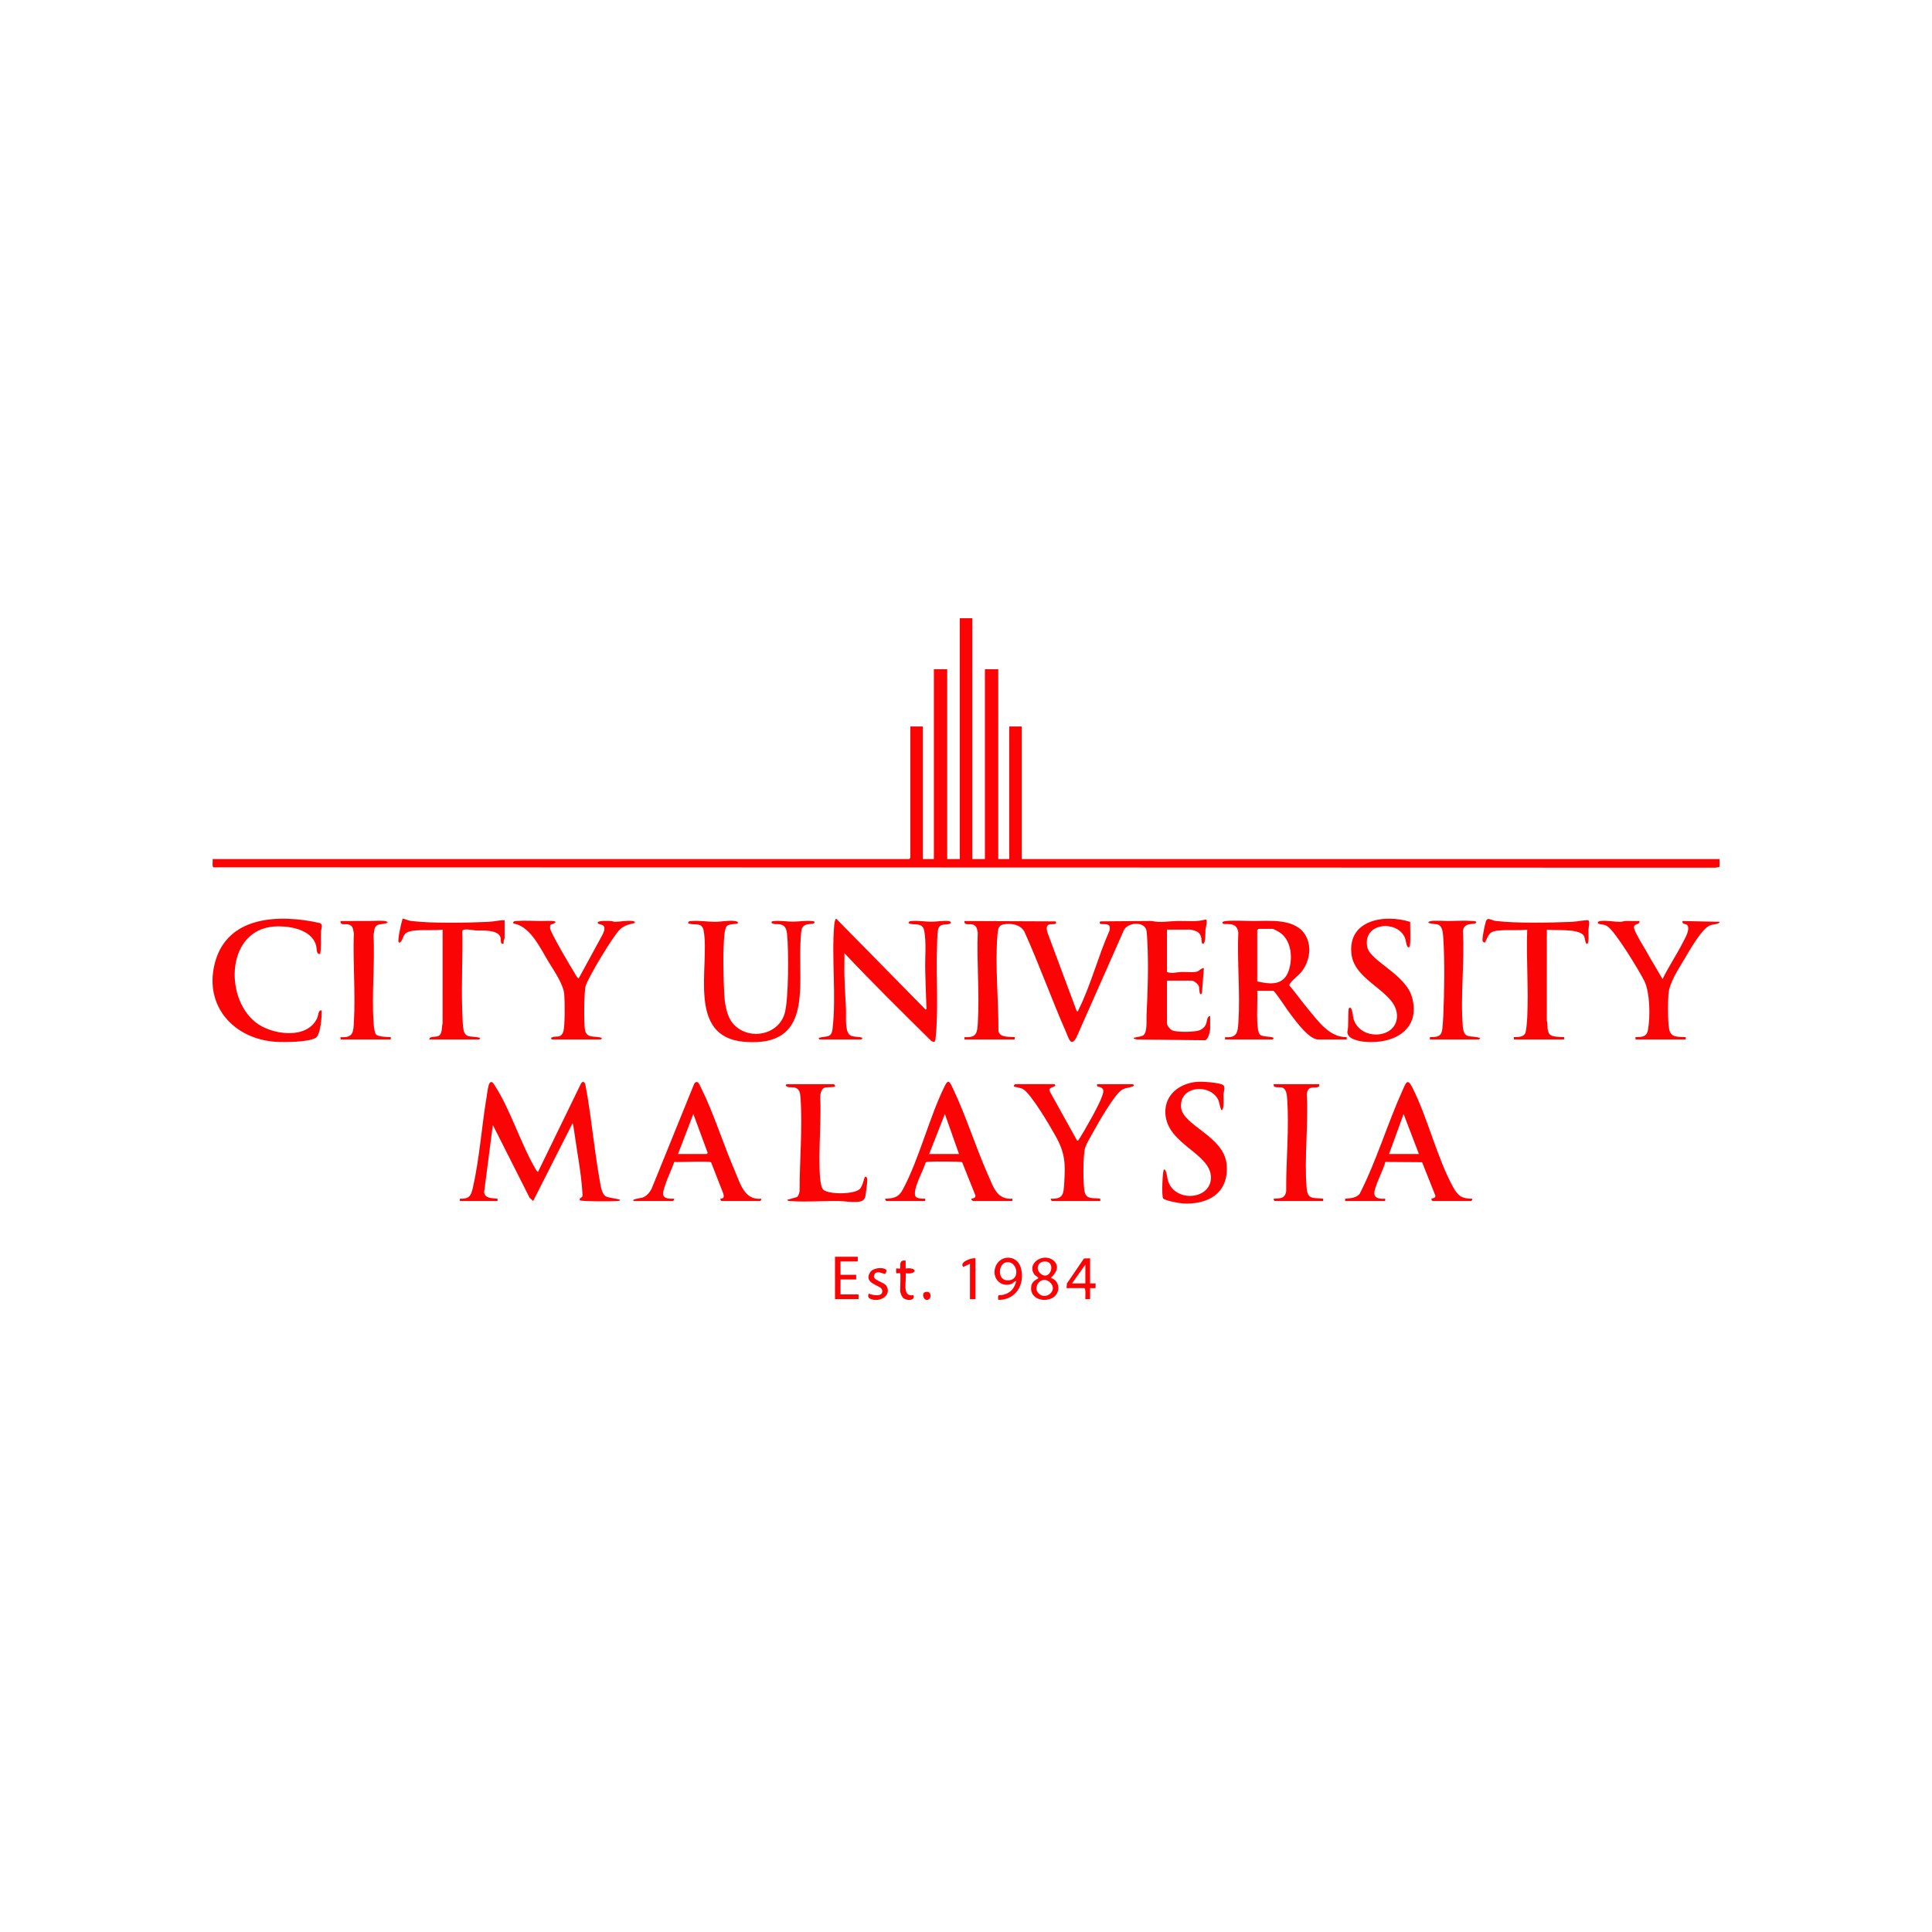
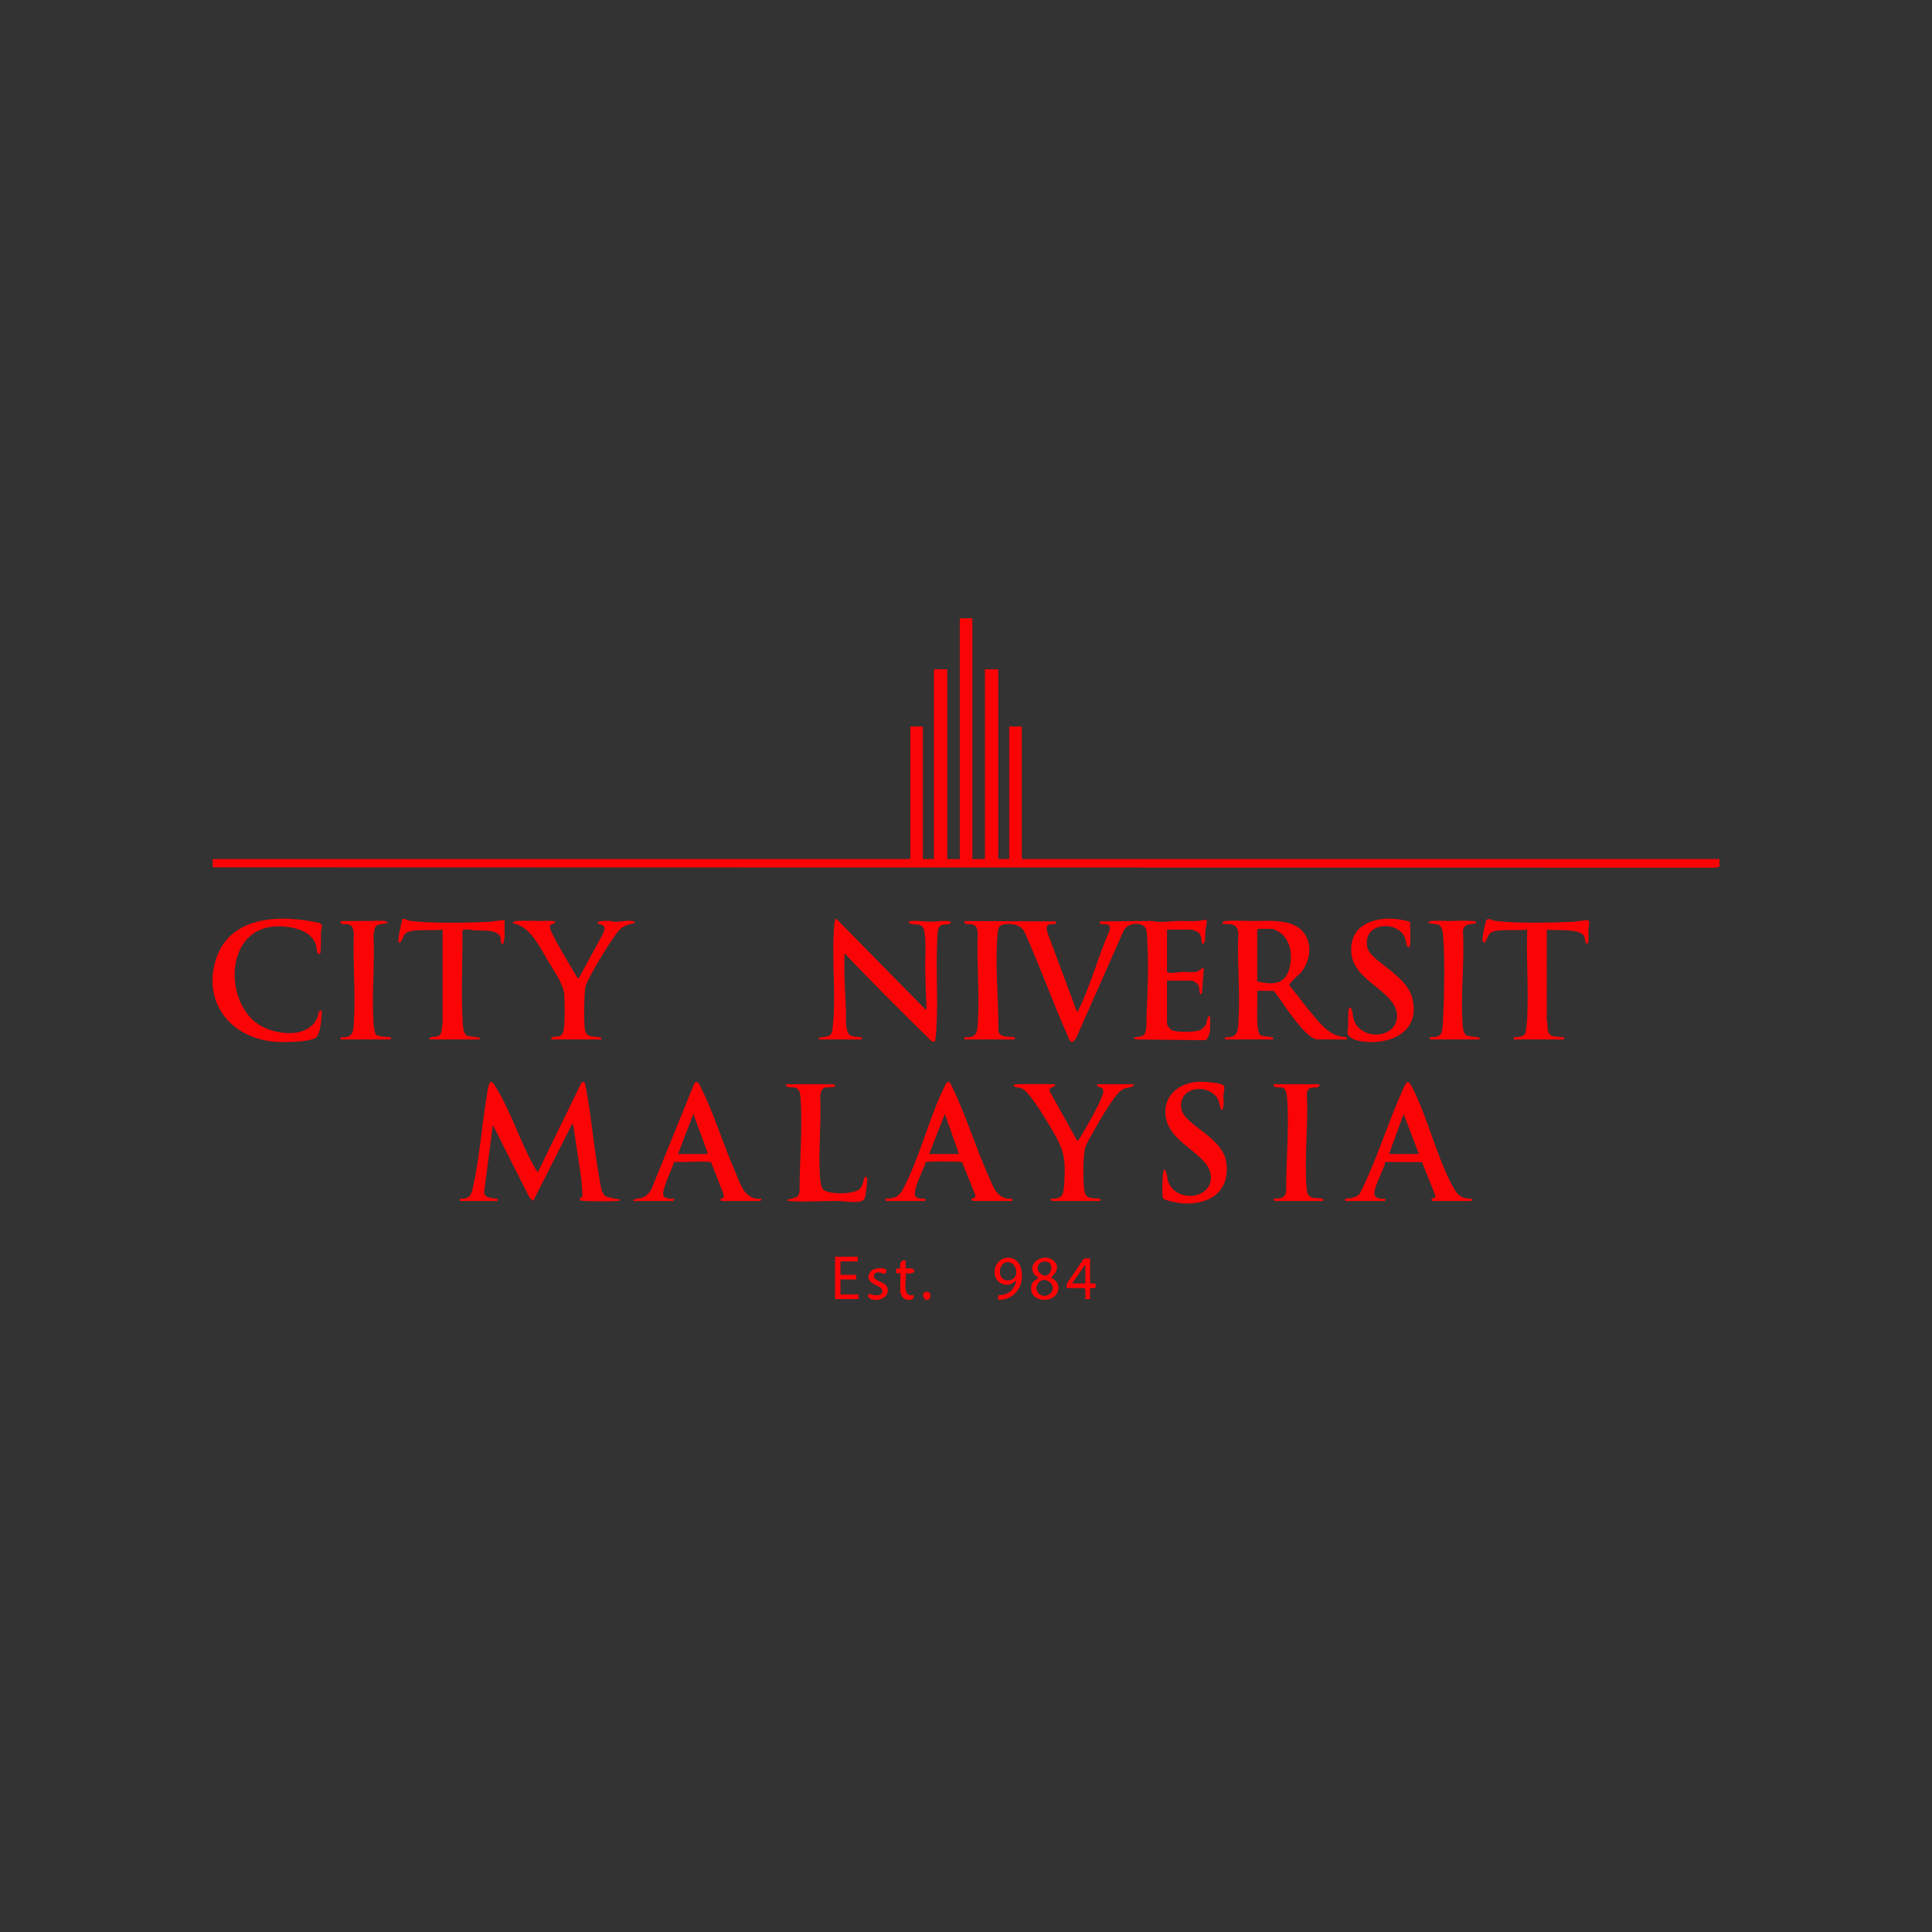
<svg xmlns="http://www.w3.org/2000/svg" width="100" height="100" viewBox="0 0 100 100" fill="none">
  <rect x="0" y="0" width="100" height="100" fill="#333333" stroke="none" />
  <g clip-path="url(#clip0_2052_4994)">
-     <path d="M100 0H0V100H100V0Z" fill="white" />
    <path d="M50.329 32V44.464H50.979V34.639H51.669V44.464H52.238V37.603H52.888V44.464H89V44.87L88.779 44.913L11.045 44.893C10.968 44.839 11.022 44.566 11.007 44.464H47.058C47.063 44.464 47.119 44.408 47.119 44.403V37.603H47.769V44.464H48.338V34.639H49.028V44.464H49.678V32H50.328H50.329Z" fill="#FA0406" />
-     <path d="M89 47.753C88.842 47.87 88.674 47.824 88.485 47.908C88.064 48.098 87.432 49.222 87.18 49.649C86.874 50.166 86.399 50.869 86.358 51.466C86.328 51.891 86.328 52.548 86.358 52.972C86.406 53.666 86.591 53.663 87.253 53.681V53.802H84.653V53.681C84.967 53.676 85.224 53.684 85.294 53.326C85.424 52.66 85.409 51.378 85.108 50.77C84.854 50.258 83.592 48.178 83.189 47.938C83.034 47.845 82.959 47.866 82.807 47.832C82.64 47.795 82.679 47.688 82.844 47.67C83.181 47.632 83.545 47.715 83.861 47.716C83.956 47.716 84.046 47.671 84.143 47.67C84.381 47.669 84.619 47.674 84.856 47.672C84.894 47.916 84.496 47.747 84.59 48.079C84.668 48.355 85.055 48.954 85.215 49.242C85.483 49.726 85.779 50.198 86.054 50.677C86.364 50.034 86.776 49.432 87.097 48.796C87.207 48.579 87.472 48.15 87.355 47.915C87.289 47.784 87.032 47.868 87.09 47.672L89 47.712V47.753H89Z" fill="#FA0406" />
    <path d="M60.403 48.118V50.311C60.655 50.414 60.912 50.316 61.153 50.309C61.383 50.303 61.662 50.338 61.882 50.307C62.101 50.276 62.119 50.123 62.312 50.108L62.211 51.407C62.073 51.626 62.073 51.127 62.06 51.07C62.031 50.942 61.799 50.757 61.682 50.757H60.403V52.97C60.403 53.081 60.571 53.291 60.686 53.336C60.948 53.437 61.834 53.427 62.097 53.324C62.23 53.272 62.354 53.161 62.414 53.031C62.481 52.887 62.459 52.606 62.637 52.584V53.254C62.637 53.38 62.535 53.825 62.372 53.842L58.837 53.804C58.365 53.688 59.053 53.697 59.188 53.582C59.396 53.405 59.331 52.781 59.345 52.522C59.409 51.339 59.447 49.972 59.389 48.787C59.381 48.62 59.367 48.334 59.344 48.182C59.267 47.666 58.347 47.725 58.16 48.171L55.719 53.689C55.432 54.225 55.318 53.74 55.184 53.436C54.426 51.711 53.793 49.929 53.017 48.212C52.801 47.858 52.402 47.79 52.014 47.834C51.67 47.874 51.655 48.075 51.629 48.383C51.495 49.959 51.689 51.776 51.678 53.367C51.748 53.718 52.238 53.654 52.522 53.681V53.802H49.922V53.681C50.575 53.725 50.583 53.437 50.615 52.891C50.703 51.382 50.548 49.783 50.608 48.265C50.567 48.05 50.543 47.887 50.299 47.843C50.143 47.816 49.889 47.906 49.922 47.672L54.636 47.691C54.76 47.882 54.449 47.82 54.338 47.843C54.131 47.886 54.176 48.074 54.206 48.242L55.732 52.34C55.837 52.359 55.794 52.325 55.816 52.282C56.449 51.031 56.85 49.463 57.427 48.169C57.457 47.984 57.462 47.868 57.252 47.836C57.136 47.819 56.824 47.886 56.949 47.69L59.612 47.669C60.056 47.773 60.51 47.678 60.949 47.669C61.434 47.659 61.946 47.73 62.41 47.593C62.527 47.618 62.403 48.027 62.393 48.138C62.385 48.236 62.421 48.881 62.251 48.848C62.134 48.824 62.301 48.374 61.922 48.202C61.883 48.184 61.666 48.117 61.642 48.117H60.403V48.118Z" fill="#FA0406" />
    <path d="M23.803 62.166V62.045C24.286 62.06 24.376 61.908 24.475 61.478C24.815 59.998 24.934 58.275 25.191 56.753C25.217 56.596 25.266 56.116 25.364 56.033C25.469 55.944 25.544 56.088 25.598 56.17C26.428 57.434 26.969 59.259 27.764 60.584L27.844 60.664L30.077 56.075C30.167 55.958 30.231 55.982 30.293 56.106C30.606 57.749 30.742 59.436 31.04 61.084C31.083 61.318 31.131 61.783 31.343 61.917C31.481 62.004 32.089 62.058 32.089 62.106C32.088 62.165 31.953 62.165 31.909 62.168C31.69 62.184 30.082 62.195 30.018 62.126C29.939 62.041 30.133 61.965 30.141 61.935C30.156 61.873 30.144 61.733 30.139 61.659C30.083 60.72 29.859 59.576 29.729 58.619C29.72 58.554 29.665 58.147 29.632 58.146L27.596 62.164L27.41 61.991L25.509 58.228L25.059 61.698C25.081 62.048 25.489 62.008 25.753 62.045V62.166H23.803H23.803Z" fill="#FA0406" />
    <path d="M42.428 53.802C42.417 53.799 42.349 53.742 42.387 53.721C42.762 53.6 43.034 53.758 43.093 53.249C43.293 51.543 43.035 49.607 43.178 47.893C43.183 47.824 43.213 47.566 43.282 47.55L47.911 52.259C47.99 52.208 47.956 52.194 47.953 52.138C47.926 51.499 47.904 50.846 47.889 50.211C47.875 49.576 47.952 48.808 47.841 48.189C47.765 47.769 47.429 47.875 47.15 47.823C47.108 47.816 47.006 47.799 47.038 47.733C47.086 47.662 47.147 47.675 47.219 47.67C47.548 47.645 47.89 47.707 48.2 47.708C48.466 47.71 48.761 47.648 49.051 47.67C49.285 47.688 49.259 47.801 49.089 47.834C48.837 47.881 48.604 47.792 48.544 48.182C48.512 48.386 48.507 48.802 48.499 49.03C48.443 50.559 48.586 52.286 48.421 53.784C48.403 53.955 48.337 53.951 48.201 53.878C46.687 52.381 45.168 50.886 43.708 49.337C43.715 49.708 43.697 50.083 43.706 50.455C43.72 51.056 43.763 51.676 43.79 52.278C43.804 52.591 43.725 53.341 43.97 53.56C44.131 53.704 44.568 53.646 44.622 53.721C44.662 53.743 44.585 53.802 44.581 53.802H42.428Z" fill="#FA0406" />
    <path d="M63.409 53.802V53.681C64.041 53.735 64.067 53.42 64.101 52.891C64.198 51.388 64.029 49.779 64.094 48.265C64.017 47.634 63.375 47.916 63.287 47.793C63.217 47.696 63.42 47.674 63.467 47.67C63.885 47.635 64.423 47.669 64.849 47.67C65.745 47.673 67.067 47.516 67.584 48.431C67.906 48.999 67.78 49.723 67.415 50.235C67.24 50.479 66.918 50.689 66.778 50.898C66.752 50.935 66.725 50.963 66.743 51.013C67.08 51.411 67.381 51.839 67.715 52.238C68.235 52.859 68.803 53.695 69.705 53.681V53.802H68.222C67.718 53.802 66.95 52.695 66.665 52.313C66.565 52.177 65.977 51.285 65.906 51.285H65.074C65.114 51.669 64.969 53.351 65.224 53.561C65.369 53.68 65.843 53.636 65.907 53.721C65.947 53.743 65.87 53.802 65.866 53.802H63.408H63.409ZM65.074 50.798C65.769 50.956 66.447 51.021 66.71 50.221C66.915 49.597 66.847 48.723 66.294 48.3C66.228 48.25 65.924 48.078 65.866 48.078H65.135C65.131 48.078 65.074 48.134 65.074 48.139V50.798Z" fill="#FA0406" />
-     <path d="M38.183 47.793C38.144 47.847 37.748 47.798 37.615 47.937C37.553 48.003 37.507 48.25 37.497 48.347C37.411 49.179 37.439 50.656 37.49 51.511C37.518 51.963 37.616 52.566 37.899 52.929C38.64 53.878 40.283 53.636 40.618 52.44C40.823 51.71 40.825 49.154 40.737 48.347C40.708 48.084 40.645 47.882 40.352 47.838C40.269 47.825 39.933 47.863 39.93 47.733C39.929 47.674 40.067 47.673 40.11 47.67C40.423 47.647 40.75 47.704 41.046 47.704C41.343 47.704 41.669 47.646 41.982 47.67C42.025 47.673 42.163 47.674 42.162 47.733C42.159 47.921 41.567 47.675 41.482 48.149C41.453 48.31 41.439 48.646 41.43 48.827C41.323 51.137 42.053 54.212 38.528 53.924C35.532 53.678 36.739 50.066 36.426 48.189C36.352 47.75 36.038 47.88 35.735 47.823C35.693 47.816 35.591 47.8 35.623 47.734C35.671 47.662 35.732 47.675 35.804 47.67C36.198 47.64 36.599 47.71 36.984 47.712C37.307 47.715 37.7 47.629 38.042 47.67C38.094 47.676 38.239 47.715 38.182 47.793H38.183Z" fill="#FA0406" />
    <path d="M16.572 49.377C16.357 49.414 16.409 49.102 16.357 48.922C16.116 48.089 14.942 47.905 14.196 47.956C11.739 48.125 11.59 51.602 13.221 52.908C14.048 53.571 15.904 53.83 16.417 52.694C16.485 52.543 16.469 52.255 16.653 52.3C16.658 52.603 16.601 53.553 16.343 53.716C15.978 53.945 14.726 53.953 14.277 53.924C12.091 53.778 10.541 52.06 11.123 49.839C11.766 47.383 14.47 47.314 16.533 47.771C16.754 47.844 16.618 48.064 16.613 48.22C16.599 48.607 16.638 48.995 16.572 49.377Z" fill="#FA0406" />
    <path d="M32.841 62.166C32.552 62.095 33.209 62.001 33.236 61.993C33.459 61.929 33.61 61.736 33.721 61.544L35.935 56.087C36.115 55.864 36.205 56.141 36.28 56.292C36.947 57.626 37.438 59.232 38.042 60.622C38.319 61.262 38.527 62.13 39.401 62.045C39.419 62.082 39.365 62.166 39.34 62.166H37.35C37.328 62.166 37.266 62.076 37.289 62.045C37.476 62.028 37.479 61.965 37.442 61.791L36.806 60.162C36.748 60.086 35.132 60.162 34.899 60.143C34.766 60.526 34.572 60.911 34.445 61.293C34.269 61.823 34.191 62.071 34.892 62.045C34.91 62.082 34.856 62.166 34.832 62.166H32.841H32.841ZM35.095 59.73H36.578C36.583 59.73 36.657 59.672 36.621 59.648L35.887 57.659L35.095 59.73Z" fill="#FA0406" />
    <path d="M45.88 62.166C45.847 62.156 45.806 62.088 45.82 62.045C46.277 62.027 46.514 61.975 46.735 61.559C47.59 59.956 48.086 57.866 48.899 56.211C49.101 55.785 49.194 56.07 49.32 56.333C50.01 57.775 50.506 59.395 51.162 60.866C51.426 61.458 51.607 62.099 52.4 62.045V62.166H50.389C50.353 62.166 50.24 62.095 50.288 62.045C50.406 62.026 50.531 61.979 50.474 61.841L49.8 60.156C49.724 60.11 48.214 60.112 48.031 60.134C47.986 60.139 47.942 60.134 47.91 60.175C47.798 60.576 47.254 61.512 47.371 61.894C47.417 62.044 47.755 62.049 47.891 62.044V62.166H45.88V62.166ZM49.638 59.73L48.906 57.66L48.094 59.73H49.638Z" fill="#FA0406" />
    <path d="M69.624 62.166V62.045C69.888 62.023 70.186 62.012 70.373 61.798C71.257 60.068 71.808 58.171 72.61 56.401C72.758 56.074 72.847 55.788 73.084 56.252C73.897 57.841 74.358 59.876 75.208 61.436C75.459 61.895 75.657 62.047 76.204 62.045C76.222 62.083 76.168 62.166 76.144 62.166H74.153C74.131 62.166 74.069 62.076 74.092 62.045C74.105 62.028 74.344 62.015 74.29 61.872L73.607 60.155L71.701 60.141C71.641 60.508 71.054 61.536 71.144 61.843C71.207 62.058 71.512 62.055 71.696 62.045V62.166H69.624H69.624ZM71.898 59.73H73.442L72.65 57.659L71.898 59.73Z" fill="#FA0406" />
    <path d="M28.576 53.802C28.543 53.795 28.492 53.733 28.554 53.7C28.756 53.593 29.03 53.767 29.153 53.406C29.249 53.124 29.237 51.816 29.206 51.466C29.16 50.93 28.652 50.216 28.369 49.745C27.957 49.063 27.476 48.018 26.677 47.822C26.635 47.812 26.531 47.802 26.564 47.733C26.612 47.661 26.673 47.675 26.745 47.669C27.147 47.639 27.603 47.67 28.005 47.67C28.143 47.67 28.637 47.646 28.718 47.691C28.785 47.728 28.739 47.762 28.692 47.788C28.537 47.876 28.451 47.792 28.476 48.053C28.499 48.288 29.538 50.038 29.741 50.363C29.78 50.426 29.873 50.636 29.956 50.635L31.174 48.401C31.496 47.771 31.034 47.902 30.951 47.792C30.824 47.623 31.556 47.671 31.621 47.671C31.687 47.671 31.76 47.714 31.827 47.713C32.106 47.712 32.421 47.635 32.721 47.669C32.791 47.677 32.86 47.681 32.861 47.772C32.552 47.852 32.34 47.877 32.093 48.102C31.749 48.416 30.452 50.575 30.313 51.032C30.227 51.316 30.215 53.008 30.28 53.317C30.376 53.779 30.81 53.594 31.136 53.721C31.176 53.743 31.099 53.802 31.095 53.802H28.576L28.576 53.802Z" fill="#FA0406" />
    <path d="M54.573 56.117C54.59 56.121 54.639 56.163 54.614 56.198C54.548 56.294 54.219 56.266 54.358 56.532L55.752 59.04C55.818 59.05 55.833 58.989 55.861 58.946C56.126 58.545 56.926 57.135 57.049 56.724C57.092 56.58 57.172 56.407 57.02 56.307C56.9 56.227 56.742 56.292 56.787 56.117H58.636C58.659 56.117 58.718 56.175 58.656 56.218C58.538 56.301 58.249 56.288 58.049 56.423C57.662 56.687 56.835 58.136 56.577 58.606C56.443 58.85 56.229 59.186 56.157 59.445C56.057 59.804 56.047 61.377 56.15 61.728C56.259 62.102 56.63 61.989 56.95 62.044V62.165H54.451C54.427 62.165 54.373 62.082 54.391 62.044C55.032 62.069 55.05 61.8 55.083 61.254C55.145 60.229 55.138 59.7 54.642 58.809C54.353 58.292 53.38 56.62 52.943 56.366C52.837 56.304 52.496 56.257 52.482 56.238C52.459 56.206 52.521 56.116 52.542 56.116H54.573V56.117Z" fill="#FA0406" />
    <path d="M26.118 47.631V48.545C26.118 48.593 26.035 48.734 26.078 48.826C25.867 48.941 25.948 48.605 25.894 48.485C25.726 48.104 24.966 48.174 24.634 48.161C24.497 48.155 23.98 48.033 23.93 48.185C23.956 49.534 23.877 50.893 23.923 52.241C23.933 52.518 23.941 52.902 23.971 53.168C24.04 53.806 24.367 53.579 24.839 53.721C24.879 53.744 24.803 53.803 24.798 53.803H22.219C22.227 53.618 22.531 53.688 22.675 53.63C22.92 53.53 22.844 53.18 22.909 52.97L22.91 48.118C22.455 48.169 21.954 48.122 21.509 48.16C21.326 48.175 21.062 48.216 20.941 48.364C20.884 48.433 20.754 48.889 20.635 48.768C20.56 48.693 20.779 47.714 20.839 47.552C20.99 47.562 21.113 47.649 21.268 47.668C22.392 47.803 24.13 47.766 25.287 47.715C25.554 47.703 25.846 47.623 26.118 47.632V47.631Z" fill="#FA0406" />
    <path d="M78.357 53.802V53.681C78.549 53.681 78.865 53.682 78.947 53.478C79.009 53.324 79.04 52.839 79.05 52.647C79.124 51.16 78.99 49.611 79.048 48.118C78.581 48.172 78.063 48.119 77.606 48.16C77.115 48.203 77.087 48.31 76.898 48.71C76.874 48.761 76.898 48.813 76.794 48.767C76.72 48.736 76.734 48.654 76.736 48.592C76.741 48.421 76.852 47.875 76.906 47.703C76.991 47.434 77.18 47.64 77.408 47.667C78.548 47.8 80.218 47.76 81.386 47.714C81.519 47.709 82.157 47.602 82.211 47.637C82.311 47.7 82.218 48.034 82.215 48.137C82.212 48.26 82.258 48.827 82.155 48.849C82.031 48.875 82.058 48.539 81.974 48.422C81.704 48.047 80.499 48.178 80.064 48.118L80.062 52.81C80.137 53.052 80.029 53.461 80.292 53.595C80.455 53.677 80.774 53.671 80.958 53.681V53.803H78.358L78.357 53.802Z" fill="#FA0406" />
    <path d="M72.991 47.717C72.983 47.896 73.032 48.949 72.954 49.012C72.802 49.135 72.775 48.681 72.73 48.566C72.353 47.589 70.51 47.741 70.77 49.023C70.916 49.742 72.758 50.43 73.087 51.62C73.55 53.296 72.134 54.055 70.66 53.924C70.352 53.896 69.695 53.785 69.742 53.376C69.819 53.194 69.752 52.248 69.827 52.178C69.992 52.026 70.027 52.636 70.058 52.739C70.398 53.874 72.243 53.785 72.306 52.647C72.379 51.33 70.125 50.855 69.953 49.393C69.743 47.609 71.657 47.297 72.991 47.717Z" fill="#FA0406" />
    <path d="M60.21 62.034C60.108 61.927 60.18 60.586 60.241 60.542C60.366 60.452 60.428 61.04 60.454 61.12C60.826 62.261 62.661 62.099 62.678 60.966C62.698 59.696 60.406 59.243 60.32 57.641C60.267 56.66 61.057 56.068 61.967 55.995C62.214 55.975 63.116 56.029 63.304 56.16C63.447 56.261 63.33 56.522 63.326 56.663C63.322 56.794 63.381 57.455 63.226 57.456C63.179 57.456 63.104 57.025 63.059 56.933C62.633 56.062 61.033 56.197 61.132 57.317C61.215 58.262 63.364 58.809 63.491 60.277C63.619 61.741 62.538 62.379 61.195 62.287C61.014 62.275 60.32 62.15 60.21 62.034Z" fill="#FA0406" />
    <path d="M43.159 56.117C43.191 56.126 43.242 56.213 43.22 56.239C43.18 56.283 42.81 56.269 42.721 56.288C42.524 56.331 42.484 56.54 42.453 56.71C42.522 58.096 42.344 59.598 42.446 60.971C42.458 61.12 42.506 61.477 42.612 61.576C42.889 61.834 44.244 61.833 44.52 61.526C44.651 61.381 44.735 60.95 44.763 60.927C44.835 60.871 44.874 60.949 44.885 61.01C44.903 61.106 44.856 61.452 44.839 61.572C44.789 61.931 44.822 62.165 44.418 62.206C44.074 62.241 43.729 62.169 43.404 62.165C42.603 62.153 41.707 62.226 40.923 62.168C40.851 62.163 40.79 62.176 40.742 62.105L41.246 61.959C41.332 61.904 41.367 61.752 41.388 61.654C41.381 60.1 41.547 58.37 41.434 56.825C41.416 56.586 41.393 56.344 41.119 56.288C40.994 56.263 40.76 56.314 40.681 56.198C40.655 56.161 40.712 56.117 40.721 56.117H43.159V56.117Z" fill="#FA0406" />
    <path d="M74.011 53.802V53.681C74.389 53.676 74.607 53.67 74.656 53.25C74.678 53.065 74.694 52.796 74.703 52.607C74.758 51.391 74.787 49.706 74.701 48.505C74.684 48.271 74.664 47.903 74.388 47.842C74.356 47.835 73.668 47.796 74.038 47.679C74.182 47.633 74.764 47.671 74.967 47.67C75.369 47.668 75.817 47.639 76.226 47.67C76.269 47.673 76.407 47.674 76.406 47.732C76.403 47.926 75.794 47.659 75.72 48.183C75.816 49.782 75.58 51.555 75.715 53.134C75.772 53.806 76.097 53.568 76.59 53.721C76.63 53.743 76.554 53.802 76.549 53.802H74.01H74.011Z" fill="#FA0406" />
    <path d="M17.628 53.802V53.681C18.302 53.732 18.29 53.402 18.32 52.851C18.403 51.365 18.26 49.8 18.314 48.306C18.27 48.077 18.275 47.892 18.004 47.844C17.849 47.816 17.595 47.906 17.628 47.672C17.946 47.673 18.265 47.67 18.584 47.67C18.759 47.67 18.934 47.669 19.109 47.67C19.298 47.671 19.821 47.636 19.956 47.679C20.304 47.788 19.68 47.837 19.648 47.844C19.344 47.91 19.396 48.128 19.334 48.383C19.406 49.872 19.236 51.452 19.334 52.929C19.343 53.069 19.382 53.462 19.467 53.548C19.587 53.668 20.05 53.674 20.227 53.681V53.802H17.628H17.628Z" fill="#FA0406" />
    <path d="M68.283 56.117C68.294 56.128 68.294 56.217 68.259 56.242C68.078 56.376 67.7 56.123 67.637 56.628C67.731 58.201 67.499 59.945 67.632 61.498C67.684 62.111 67.98 61.983 68.487 62.044V62.166H65.988C65.963 62.166 65.91 62.082 65.927 62.044C66.273 62.022 66.506 62.052 66.573 61.655C66.559 60.104 66.739 58.364 66.619 56.825C66.604 56.629 66.572 56.337 66.345 56.287C66.196 56.255 65.883 56.345 65.927 56.117H68.283L68.283 56.117Z" fill="#FA0406" />
    <path d="M54.391 66.144C54.928 66.315 54.893 67.026 54.39 67.22C53.893 67.413 53.258 67.149 53.385 66.54C53.44 66.272 53.734 66.191 53.741 66.165C53.757 66.102 53.591 66.038 53.537 65.962C53.114 65.361 54.062 64.799 54.555 65.269C54.873 65.574 54.642 65.903 54.391 66.144V66.144ZM54.015 65.3C53.727 65.335 53.609 65.67 53.819 65.883C54.361 66.434 54.743 65.211 54.015 65.3ZM54.377 66.403C53.938 65.945 53.404 66.61 53.764 66.954C54.143 67.316 54.756 66.798 54.377 66.403Z" fill="#FA0406" />
    <path d="M51.669 67.282C51.633 66.936 51.7 67.077 51.947 67.012C52.328 66.911 52.503 66.677 52.603 66.308C52.497 66.309 52.462 66.41 52.36 66.45C51.823 66.662 51.351 66.18 51.504 65.635C51.7 64.934 52.646 64.898 52.844 65.639C53.068 66.477 52.574 67.299 51.668 67.281L51.669 67.282ZM52.064 65.341C51.638 65.438 51.598 66.399 52.29 66.258C52.834 66.147 52.62 65.216 52.064 65.341Z" fill="#FA0406" />
    <path d="M44.398 65.049V65.292H43.504V65.983H44.316V66.226H43.504V66.998H44.438V67.241H43.22V65.049H44.398Z" fill="#FA0406" />
    <path d="M56.422 65.13V66.43H56.706L56.707 66.65C56.699 66.703 56.422 66.659 56.422 66.673V67.242H56.178C56.166 67.147 56.219 66.673 56.117 66.673H55.203L55.225 66.431L56.105 65.139L56.422 65.13H56.422ZM56.178 66.429V65.455L55.487 66.429H56.178Z" fill="#FA0406" />
    <path d="M46.591 65.902C46.577 65.887 46.403 65.916 46.388 65.902C46.379 65.893 46.379 65.666 46.388 65.658C46.403 65.643 46.576 65.673 46.592 65.658C46.625 65.625 46.485 65.172 46.876 65.251V65.658C47.492 65.569 47.494 65.989 46.876 65.901C46.941 66.279 46.648 67.15 47.282 67.037C47.377 67.329 46.981 67.326 46.798 67.217C46.691 67.154 46.592 66.926 46.592 66.814C46.592 66.686 46.625 65.932 46.592 65.901L46.591 65.902Z" fill="#FA0406" />
    <path d="M44.967 66.957C45.199 67.055 45.771 67.15 45.649 66.743C45.58 66.513 44.651 66.441 45.047 65.841C45.184 65.633 45.688 65.566 45.862 65.72C45.92 65.77 45.836 65.935 45.8 65.938C45.74 65.944 45.388 65.744 45.271 65.942C45.067 66.287 45.766 66.326 45.896 66.577C46.11 66.99 45.708 67.299 45.314 67.284C45.099 67.275 44.85 67.206 44.967 66.958L44.967 66.957Z" fill="#FA0406" />
-     <path d="M50.491 65.13V67.242H50.206V65.415L49.862 65.577C49.618 65.338 50.29 65.085 50.491 65.131V65.13Z" fill="#FA0406" />
    <path d="M47.877 66.882C48.213 66.765 48.245 67.213 48.025 67.277C47.805 67.34 47.683 66.951 47.877 66.882Z" fill="#FA0406" />
  </g>
  <defs>
    <clipPath id="clip0_2052_4994">
      <rect width="100" height="100" fill="white" />
    </clipPath>
  </defs>
</svg>